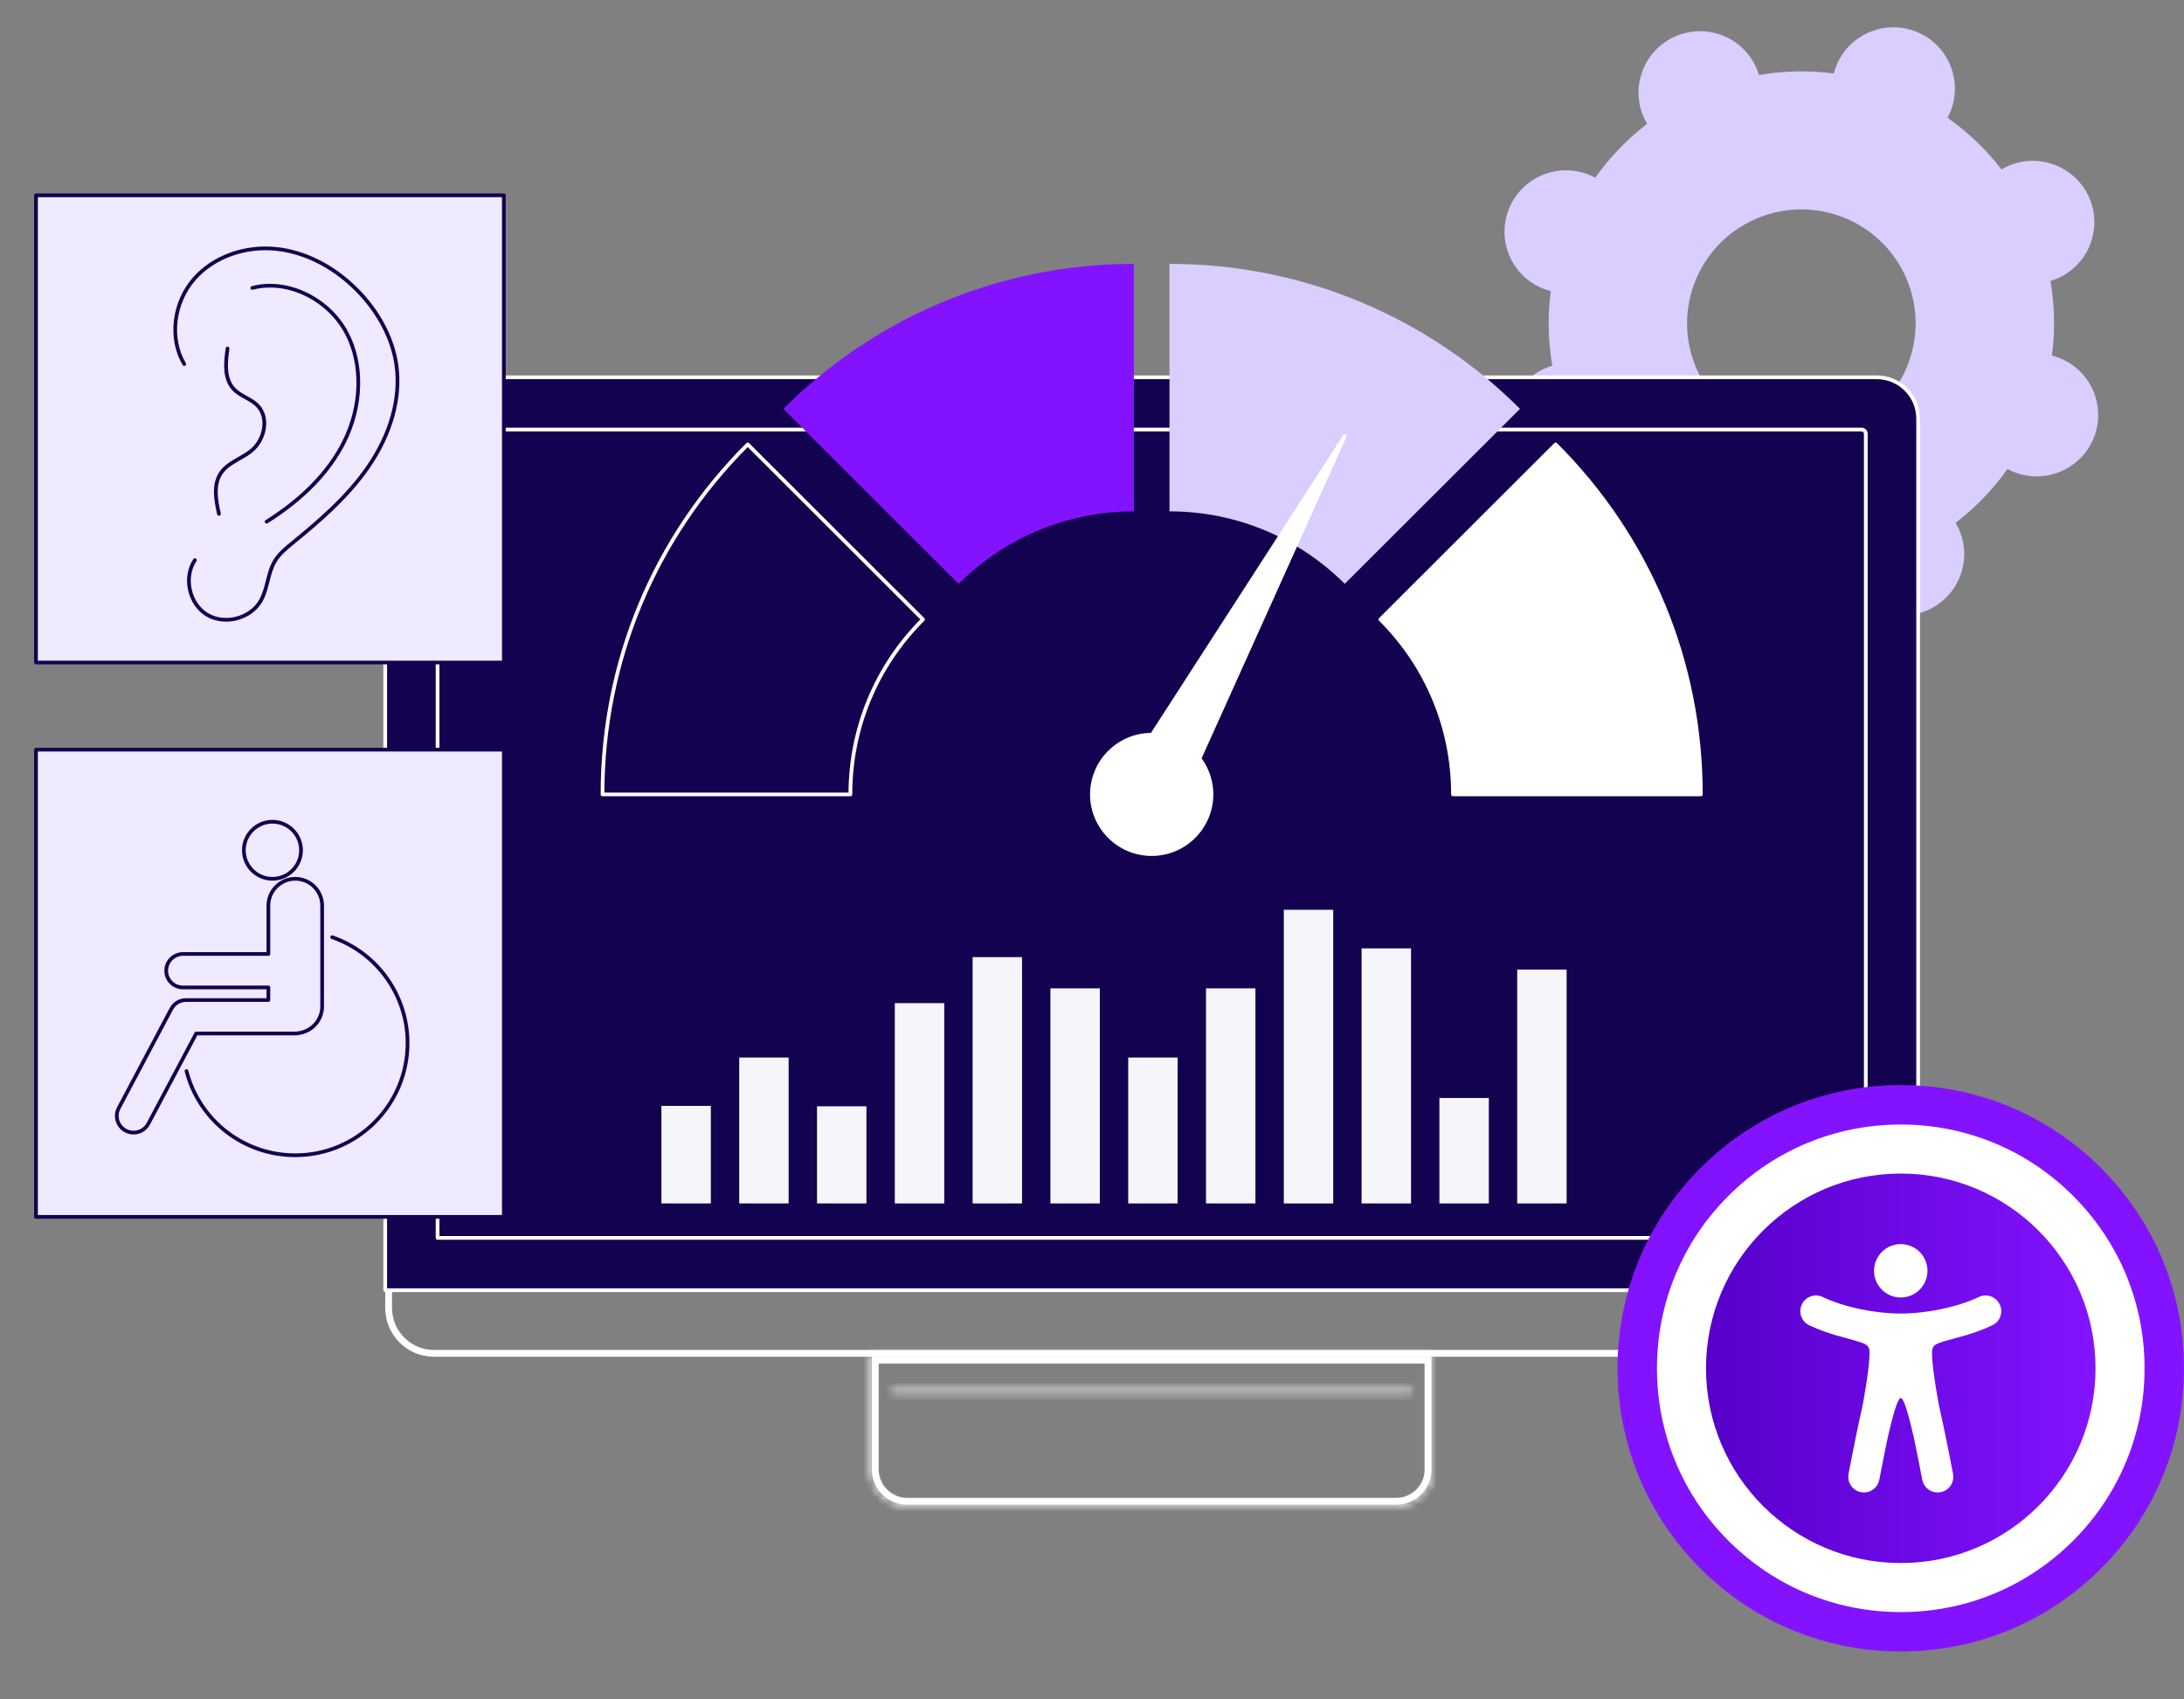
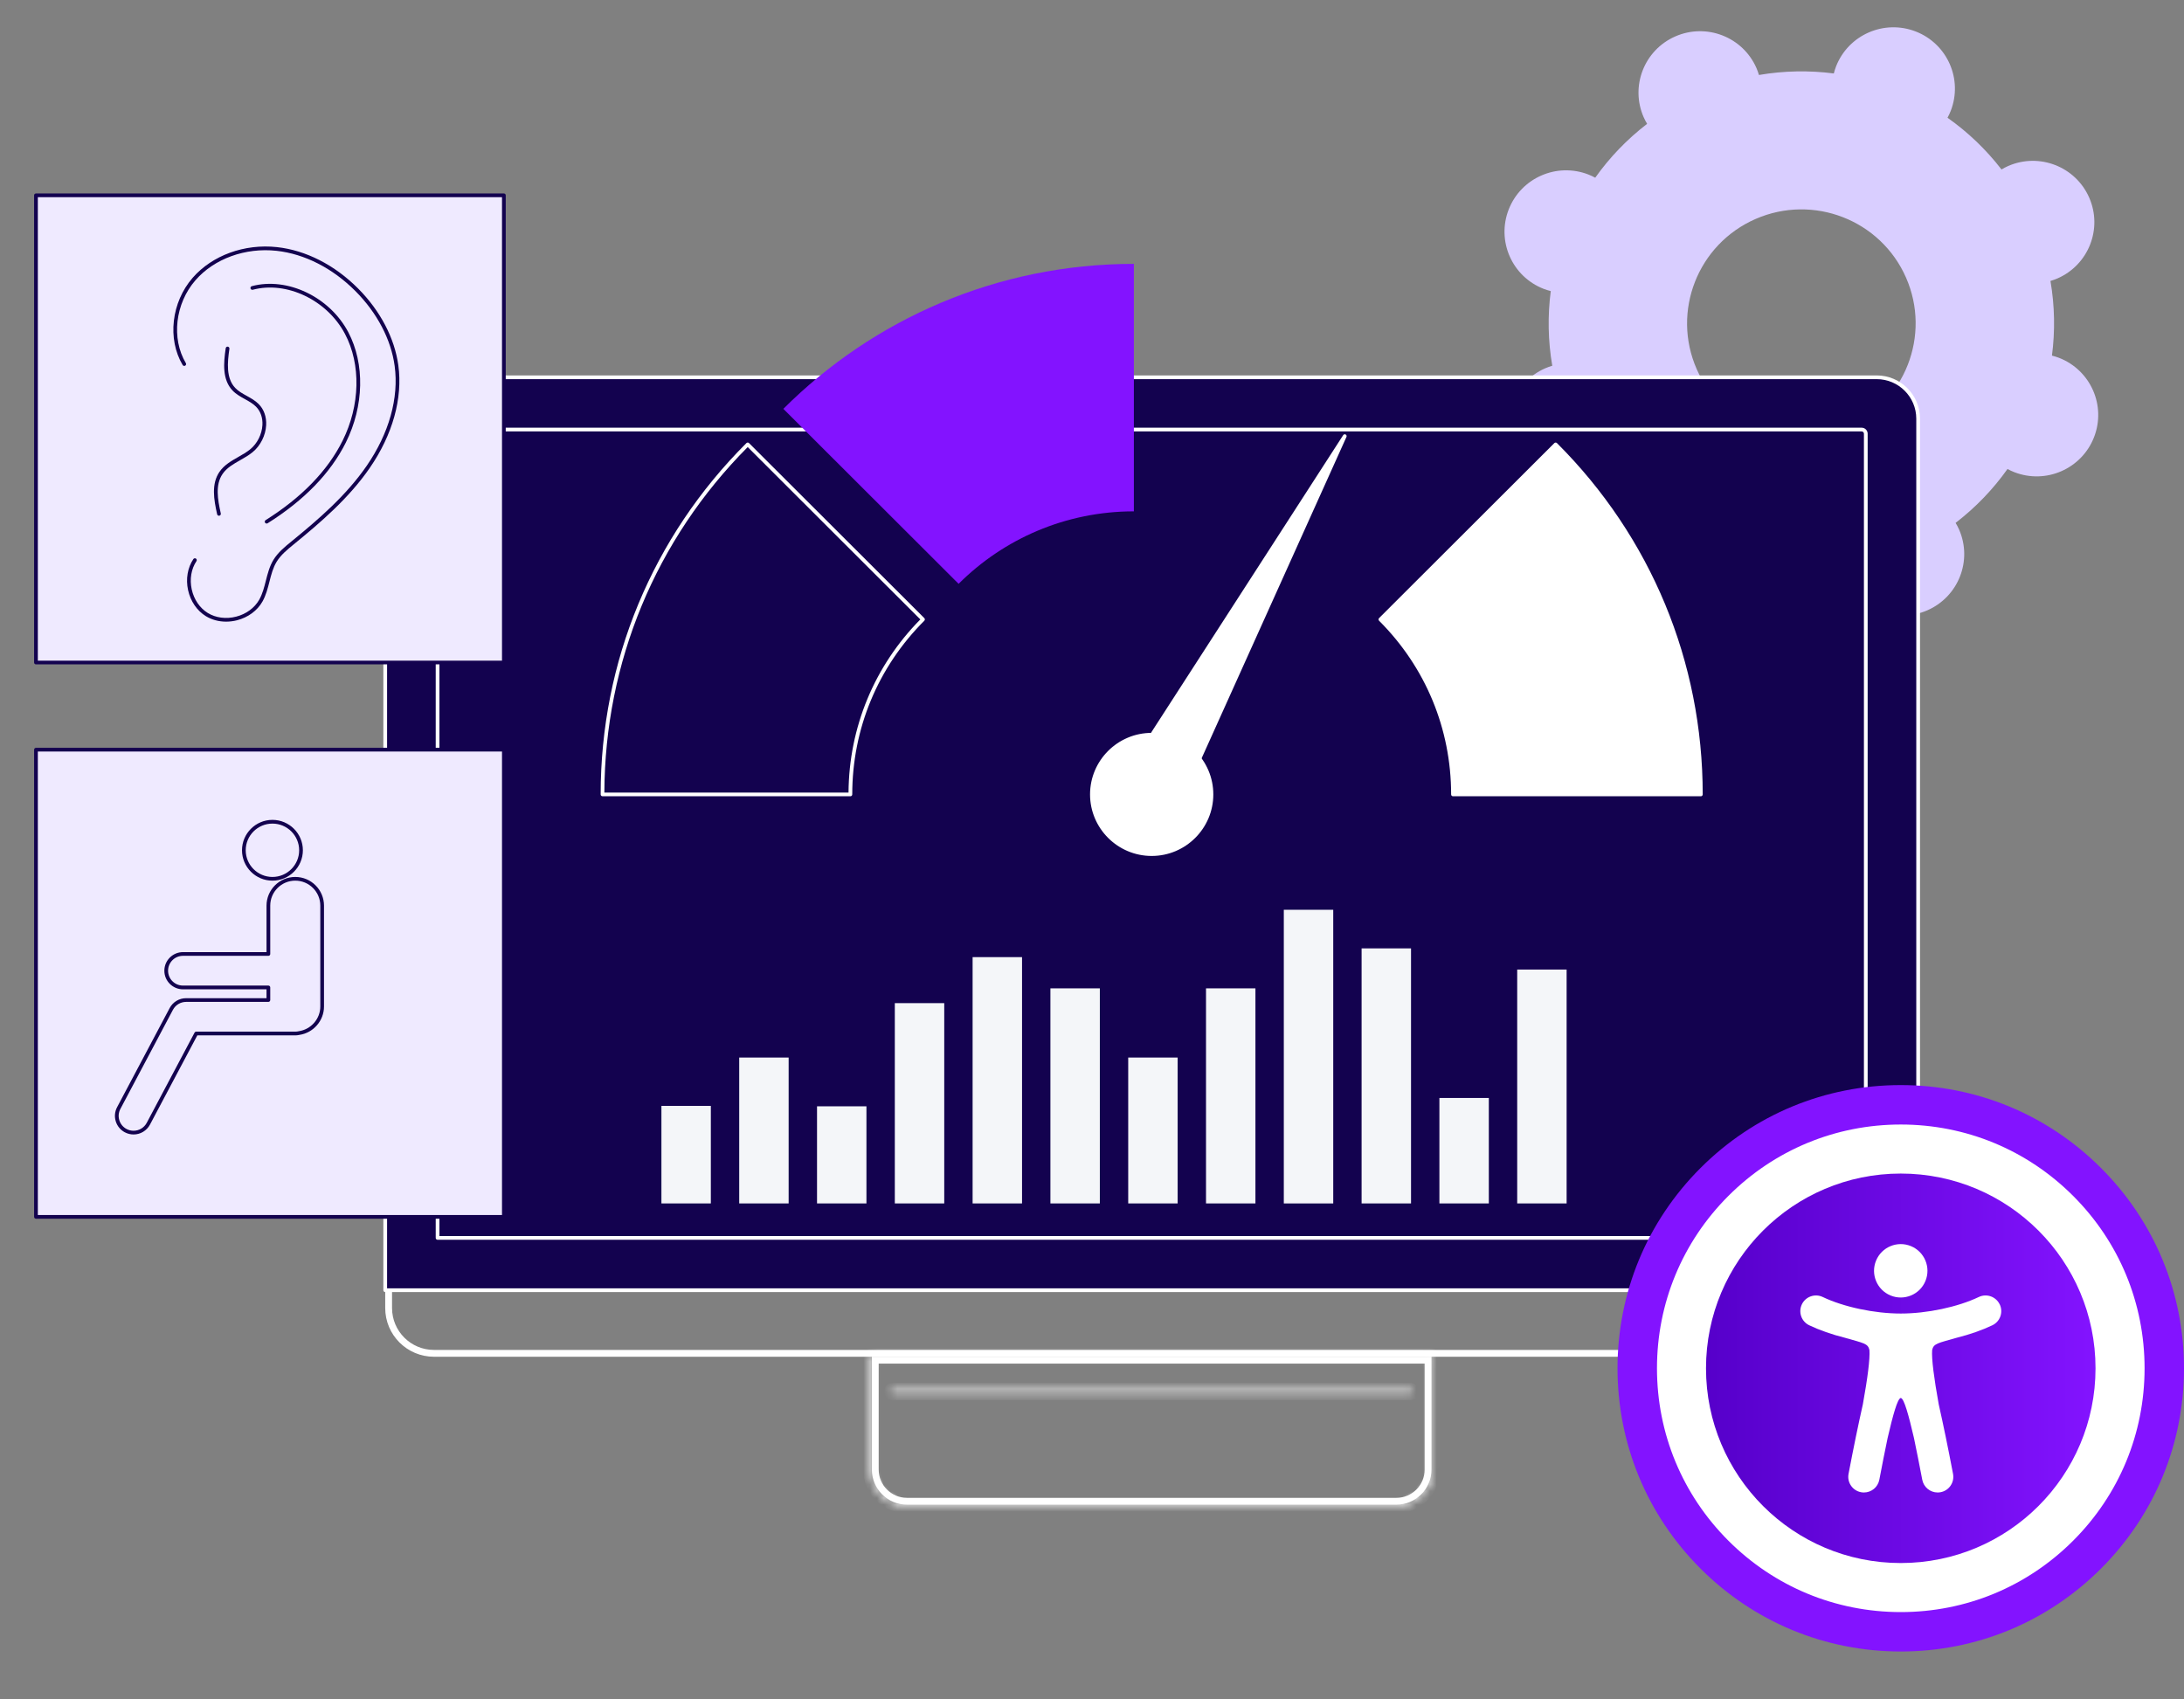
<svg xmlns="http://www.w3.org/2000/svg" width="320" height="249" viewBox="0 0 320 249" fill="none">
  <rect x="0" y="0" width="320" height="249" fill="#808080" stroke="none" />
  <path d="M233.638 70.437C233.978 70.289 234.3 70.117 234.611 69.932C236.884 72.878 239.559 75.421 242.523 77.511C242.352 77.829 242.192 78.156 242.057 78.5C240.244 83.126 242.533 88.34 247.171 90.146C251.808 91.952 257.036 89.667 258.85 85.041C258.985 84.697 259.09 84.348 259.181 83.999C262.782 84.465 266.477 84.403 270.151 83.776C270.255 84.121 270.374 84.465 270.523 84.805C272.52 89.352 277.836 91.423 282.397 89.43C286.958 87.437 289.037 82.135 287.041 77.587C286.892 77.248 286.72 76.927 286.535 76.616C289.49 74.347 292.041 71.68 294.139 68.723C294.457 68.894 294.786 69.052 295.132 69.187C299.769 70.993 304.997 68.708 306.811 64.083C308.625 59.458 306.335 54.244 301.698 52.438C301.352 52.303 301.004 52.199 300.653 52.109C301.123 48.517 301.063 44.831 300.433 41.167C300.78 41.063 301.125 40.945 301.465 40.796C306.025 38.803 308.104 33.5 306.108 28.953C304.111 24.405 298.796 22.334 294.234 24.327C293.894 24.475 293.572 24.648 293.261 24.832C290.988 21.886 288.314 19.343 285.349 17.253C285.52 16.935 285.68 16.608 285.815 16.264C287.628 11.638 285.339 6.424 280.702 4.618C276.064 2.812 270.836 5.097 269.022 9.722C268.887 10.066 268.782 10.415 268.691 10.764C265.09 10.297 261.395 10.358 257.721 10.987C257.617 10.642 257.498 10.297 257.349 9.958C255.352 5.41 250.037 3.34 245.475 5.332C240.913 7.325 238.836 12.628 240.831 17.176C240.98 17.515 241.152 17.836 241.337 18.146C238.382 20.415 235.831 23.083 233.733 26.04C233.415 25.869 233.086 25.711 232.74 25.576C228.103 23.77 222.875 26.055 221.061 30.679C219.248 35.305 221.537 40.519 226.174 42.325C226.52 42.46 226.869 42.564 227.219 42.654C226.75 46.246 226.809 49.931 227.439 53.595C227.092 53.699 226.747 53.818 226.407 53.967C221.847 55.959 219.768 61.262 221.764 65.81C223.761 70.358 229.076 72.429 233.638 70.436V70.437ZM257.221 32.089C265.691 28.388 275.565 32.233 279.272 40.68C282.98 49.126 279.12 58.974 270.65 62.675C262.18 66.376 252.306 62.531 248.599 54.084C244.891 45.639 248.751 35.79 257.221 32.089Z" fill="#D9CEFF" />
  <path d="M278.149 63.552V181.397H68.888V63.552C68.888 63.218 69.16 62.946 69.495 62.946L277.542 62.946C277.878 62.946 278.149 63.218 278.149 63.552Z" fill="white" />
  <path d="M277.818 187.625L280.547 189.332V191.671C280.547 195.337 277.571 198.31 273.898 198.31H63.59C59.918 198.31 56.942 195.337 56.942 191.671V188.832L65.254 187.625H277.818Z" stroke="white" />
  <path d="M62.515 55.284H274.974C278.326 55.284 281.047 58.001 281.047 61.348V189.057H56.442V61.348C56.442 58.001 59.163 55.284 62.515 55.284Z" fill="#13024F" />
  <path d="M281.046 189.33H56.442C56.291 189.33 56.169 189.207 56.169 189.057V61.348C56.169 57.854 59.016 55.012 62.515 55.012H274.975C278.474 55.012 281.32 57.854 281.32 61.348V189.056C281.32 189.207 281.197 189.328 281.047 189.328L281.046 189.33ZM56.716 188.784H280.773V61.348C280.773 58.155 278.172 55.558 274.975 55.558H62.515C59.317 55.558 56.716 58.156 56.716 61.348V188.784Z" fill="white" />
  <path d="M273.375 181.668H64.114C63.963 181.668 63.841 181.546 63.841 181.396V63.55C63.841 63.065 64.237 62.671 64.721 62.671H272.768C273.254 62.671 273.649 63.066 273.649 63.551V181.396C273.649 181.547 273.527 181.668 273.377 181.668H273.375ZM64.388 181.123H273.103V63.551C273.103 63.367 272.953 63.217 272.768 63.217H64.721C64.537 63.217 64.387 63.367 64.387 63.55V181.123H64.388Z" fill="white" />
  <path d="M209.242 199.31V215.342C209.242 217.901 207.161 219.982 204.595 219.982H132.892C130.328 219.982 128.246 217.902 128.246 215.342V199.31H209.242Z" stroke="white" />
  <mask id="path-8-inside-1_1606_2905" fill="white">
    <path d="M204.595 220.756H132.892C129.904 220.756 127.473 218.328 127.473 215.344V198.811C127.473 198.66 127.596 198.539 127.746 198.539H209.741C209.892 198.539 210.014 198.662 210.014 198.811V215.344C210.014 218.328 207.583 220.756 204.594 220.756H204.595ZM128.02 199.084V215.343C128.02 218.026 130.206 220.208 132.892 220.208H204.595C207.283 220.208 209.468 218.025 209.468 215.343V199.084H128.02Z" />
  </mask>
  <path d="M128.02 199.084V198.084H127.02V199.084H128.02ZM209.468 199.084H210.468V198.084H209.468V199.084ZM204.595 220.756V219.756H132.892V220.756V221.756H204.595V220.756ZM132.892 220.756V219.756C130.455 219.756 128.473 217.775 128.473 215.344H127.473H126.473C126.473 218.882 129.353 221.756 132.892 221.756V220.756ZM127.473 215.344H128.473V198.811H127.473H126.473V215.344H127.473ZM127.473 198.811H128.473C128.473 199.217 128.144 199.539 127.746 199.539V198.539V197.539C127.048 197.539 126.473 198.104 126.473 198.811H127.473ZM127.746 198.539V199.539H209.741V198.539V197.539H127.746V198.539ZM209.741 198.539V199.539C209.338 199.539 209.014 199.212 209.014 198.811H210.014H211.014C211.014 198.111 210.446 197.539 209.741 197.539V198.539ZM210.014 198.811H209.014V215.344H210.014H211.014V198.811H210.014ZM210.014 215.344H209.014C209.014 217.775 207.032 219.756 204.594 219.756V220.756V221.756C208.134 221.756 211.014 218.882 211.014 215.344H210.014ZM204.594 220.756V221.756H204.595V220.756V219.756H204.594V220.756ZM128.02 199.084H127.02V215.343H128.02H129.02V199.084H128.02ZM128.02 215.343H127.02C127.02 218.58 129.656 221.208 132.892 221.208V220.208V219.208C130.757 219.208 129.02 217.472 129.02 215.343H128.02ZM132.892 220.208V221.208H204.595V220.208V219.208H132.892V220.208ZM204.595 220.208V221.208C207.834 221.208 210.468 218.578 210.468 215.343H209.468H208.468C208.468 217.471 206.732 219.208 204.595 219.208V220.208ZM209.468 215.343H210.468V199.084H209.468H208.468V215.343H209.468ZM209.468 199.084V198.084H128.02V199.084V200.084H209.468V199.084Z" fill="white" mask="url(#path-8-inside-1_1606_2905)" />
  <mask id="path-10-inside-2_1606_2905" fill="white">
    <path d="M206.688 204.174H130.801C130.65 204.174 130.529 204.051 130.529 203.901C130.529 203.751 130.651 203.629 130.801 203.629H206.688C206.839 203.629 206.961 203.751 206.961 203.901C206.961 204.051 206.838 204.174 206.688 204.174Z" />
  </mask>
  <path d="M206.688 204.174V203.174H130.801V204.174V205.174H206.688V204.174ZM130.801 204.174V203.174C131.204 203.174 131.529 203.5 131.529 203.901H130.529H129.529C129.529 204.602 130.096 205.174 130.801 205.174V204.174ZM130.529 203.901H131.529C131.529 204.305 131.202 204.629 130.801 204.629V203.629V202.629C130.1 202.629 129.529 203.198 129.529 203.901H130.529ZM130.801 203.629V204.629H206.688V203.629V202.629H130.801V203.629ZM206.688 203.629V204.629C206.285 204.629 205.961 204.302 205.961 203.901H206.961H207.961C207.961 203.201 207.393 202.629 206.688 202.629V203.629ZM206.961 203.901H205.961C205.961 203.497 206.287 203.174 206.688 203.174V204.174V205.174C207.389 205.174 207.961 204.605 207.961 203.901H206.961Z" fill="white" mask="url(#path-10-inside-2_1606_2905)" />
  <path d="M135.234 90.765C128.662 97.328 124.597 106.394 124.597 116.408H88.281C88.281 96.38 96.41 78.247 109.555 65.122L135.234 90.765Z" fill="#13024F" />
  <path d="M124.597 116.68H88.281C88.13 116.68 88.008 116.558 88.008 116.408C88.008 96.96 95.592 78.678 109.363 64.929C109.469 64.823 109.643 64.823 109.749 64.929L135.429 90.572C135.535 90.678 135.535 90.852 135.429 90.958C128.621 97.756 124.872 106.795 124.872 116.408C124.872 116.559 124.75 116.68 124.6 116.68H124.597ZM88.554 116.136H124.325C124.394 106.57 128.123 97.581 134.847 90.766L109.554 65.508C96.072 79.068 88.623 97.026 88.552 116.136H88.554Z" fill="white" />
  <path d="M166.135 38.665V74.93C156.106 74.93 147.028 78.988 140.455 85.551L114.776 59.909C127.919 46.784 146.078 38.665 166.135 38.665Z" fill="#8313FF" />
  <path d="M202.255 90.765C208.827 97.328 212.892 106.394 212.892 116.408H249.208C249.208 96.38 241.079 78.247 227.934 65.122L202.255 90.765Z" fill="white" />
  <path d="M249.208 116.68H212.892C212.741 116.68 212.619 116.558 212.619 116.408C212.619 106.794 208.87 97.756 202.062 90.958C201.955 90.852 201.955 90.678 202.062 90.572L227.741 64.929C227.848 64.823 228.021 64.823 228.128 64.929C241.898 78.678 249.482 96.96 249.482 116.408C249.482 116.559 249.36 116.68 249.21 116.68H249.208ZM213.165 116.136H248.936C248.866 97.026 241.416 79.068 227.934 65.508L202.641 90.766C209.365 97.581 213.094 106.57 213.164 116.136H213.165Z" fill="white" />
-   <path d="M171.355 38.665V74.93C181.383 74.93 190.462 78.988 197.034 85.551L222.714 59.909C209.57 46.784 191.411 38.665 171.355 38.665Z" fill="#D9CEFF" />
-   <path d="M172.909 117.44C171.749 119.572 169.079 120.362 166.946 119.203C164.812 118.044 164.023 115.379 165.182 113.248L165.544 112.687V112.685L197.033 63.907L173.183 116.829V116.831L172.908 117.44H172.909Z" fill="white" />
+   <path d="M172.909 117.44C171.749 119.572 169.079 120.362 166.946 119.203C164.812 118.044 164.023 115.379 165.182 113.248L165.544 112.687V112.685L197.033 63.907L173.183 116.829V116.831L172.908 117.44H172.909" fill="white" />
  <path d="M169.037 120.009C168.284 120.009 167.522 119.827 166.815 119.445C164.553 118.217 163.713 115.38 164.942 113.119L196.805 63.761C196.882 63.641 197.039 63.601 197.165 63.669C197.291 63.737 197.343 63.891 197.284 64.021L173.435 116.943C173.435 116.943 173.43 116.953 173.427 116.958L173.16 117.554C173.157 117.561 173.153 117.567 173.151 117.573C172.304 119.128 170.696 120.01 169.038 120.01L169.037 120.009ZM195.29 67.113L165.412 113.397C164.337 115.375 165.079 117.88 167.077 118.964C169.071 120.047 171.575 119.308 172.665 117.319L172.934 116.72C172.934 116.72 172.939 116.71 172.941 116.705L195.291 67.113H195.29Z" fill="white" />
  <path d="M170.753 124.928C175.46 123.819 178.375 119.109 177.264 114.409C176.153 109.709 171.437 106.798 166.731 107.908C162.024 109.017 159.109 113.726 160.22 118.426C161.331 123.126 166.047 126.037 170.753 124.928Z" fill="white" />
  <path d="M168.744 125.425C163.765 125.425 159.714 121.38 159.714 116.407C159.714 111.435 163.765 107.39 168.744 107.39C173.724 107.39 177.775 111.435 177.775 116.407C177.775 121.38 173.724 125.425 168.744 125.425ZM168.744 107.936C164.066 107.936 160.26 111.736 160.26 116.407C160.26 121.079 164.066 124.879 168.744 124.879C173.422 124.879 177.228 121.079 177.228 116.407C177.228 111.736 173.422 107.936 168.744 107.936Z" fill="white" />
  <path d="M104.153 162.05H96.911V176.342H104.153V162.05Z" fill="#F4F6F9" />
  <path d="M115.552 154.964H108.31V176.342H115.552V154.964Z" fill="#F4F6F9" />
  <path d="M126.951 162.111H119.71V176.342H126.951V162.111Z" fill="#F4F6F9" />
  <path d="M138.351 146.992H131.109V176.342H138.351V146.992Z" fill="#F4F6F9" />
  <path d="M149.749 140.251H142.507V176.342H149.749V140.251Z" fill="#F4F6F9" />
  <path d="M161.148 144.826H153.906V176.342H161.148V144.826Z" fill="#F4F6F9" />
  <path d="M172.547 154.964H165.306V176.342H172.547V154.964Z" fill="#F4F6F9" />
  <path d="M183.946 144.826H176.705V176.342H183.946V144.826Z" fill="#F4F6F9" />
  <path d="M195.346 133.312H188.104V176.344H195.346V133.312Z" fill="#F4F6F9" />
  <path d="M206.744 138.969H199.502V176.342H206.744V138.969Z" fill="#F4F6F9" />
  <path d="M218.143 160.888H210.901V176.342H218.143V160.888Z" fill="#F4F6F9" />
  <path d="M229.542 142.071H222.301V176.342H229.542V142.071Z" fill="#F4F6F9" />
  <path d="M73.827 109.853H5.271V178.311H73.827V109.853Z" fill="#EFEAFF" />
  <path d="M73.827 178.583H5.271C5.121 178.583 4.999 178.461 4.999 178.31V109.852C4.999 109.701 5.12 109.58 5.271 109.58H73.827C73.978 109.58 74.1 109.701 74.1 109.852V178.31C74.1 178.461 73.978 178.583 73.827 178.583ZM5.544 178.039H73.554V110.126H5.544V178.039Z" fill="#13024F" />
-   <path d="M43.264 169.557C35.619 169.557 28.955 164.397 27.061 157.01C27.023 156.864 27.111 156.715 27.258 156.678C27.403 156.64 27.551 156.729 27.59 156.875C29.422 164.021 35.869 169.012 43.266 169.012C52.188 169.012 59.446 161.763 59.446 152.855C59.446 145.98 55.079 139.845 48.58 137.588C48.437 137.539 48.363 137.384 48.411 137.242C48.461 137.1 48.617 137.024 48.758 137.074C55.477 139.406 59.99 145.747 59.99 152.853C59.99 162.063 52.487 169.555 43.264 169.555V169.557Z" fill="#13024F" />
  <path d="M40.593 128.717C42.875 128.347 44.425 126.199 44.055 123.919C43.684 121.64 41.533 120.092 39.251 120.462C36.968 120.832 35.418 122.98 35.788 125.259C36.159 127.539 38.31 129.087 40.593 128.717Z" fill="#EFEAFF" />
  <path d="M39.918 129.045C37.458 129.045 35.458 127.047 35.458 124.591C35.458 122.136 37.458 120.139 39.918 120.139C42.377 120.139 44.378 122.137 44.378 124.591C44.378 127.046 42.377 129.045 39.918 129.045ZM39.918 120.684C37.76 120.684 36.003 122.436 36.003 124.593C36.003 126.749 37.76 128.502 39.918 128.502C42.076 128.502 43.832 126.748 43.832 124.593C43.832 122.438 42.076 120.684 39.918 120.684Z" fill="#13024F" />
  <path d="M43.263 128.772C41.088 128.772 39.325 130.534 39.325 132.706V139.79H26.81C25.454 139.79 24.355 140.888 24.355 142.242C24.355 143.597 25.454 144.695 26.81 144.695H39.325V146.539H27.269C26.359 146.539 25.523 147.042 25.098 147.844L17.399 162.363C16.765 163.56 17.222 165.044 18.421 165.678C18.788 165.873 19.18 165.964 19.567 165.964C20.447 165.964 21.299 165.49 21.74 164.658L28.746 151.443H43.263C43.462 151.443 43.655 151.417 43.84 151.373C45.741 151.093 47.203 149.463 47.203 147.486V132.705C47.203 130.533 45.439 128.771 43.263 128.771V128.772Z" fill="#EFEAFF" />
  <path d="M19.567 166.237C19.126 166.237 18.685 166.126 18.293 165.92C17.648 165.579 17.176 165.009 16.962 164.313C16.747 163.617 16.817 162.88 17.159 162.237L24.857 147.717C25.331 146.823 26.255 146.268 27.267 146.268H39.051V144.967H26.809C25.304 144.967 24.081 143.745 24.081 142.243C24.081 140.74 25.304 139.518 26.809 139.518H39.051V132.708C39.051 130.389 40.94 128.501 43.262 128.501C45.584 128.501 47.473 130.388 47.473 132.708V147.488C47.473 149.557 45.927 151.343 43.877 151.644C43.685 151.691 43.47 151.717 43.261 151.717H28.909L21.978 164.787C21.503 165.682 20.579 166.238 19.565 166.238L19.567 166.237ZM27.269 146.811C26.458 146.811 25.718 147.256 25.339 147.971L17.641 162.491C17.368 163.006 17.312 163.595 17.483 164.152C17.654 164.709 18.033 165.165 18.548 165.438C18.867 165.606 19.21 165.692 19.568 165.692C20.38 165.692 21.12 165.246 21.5 164.531L28.507 151.316C28.554 151.227 28.647 151.171 28.748 151.171H43.264C43.431 151.171 43.603 151.15 43.776 151.108C45.585 150.842 46.93 149.286 46.93 147.486V132.705C46.93 130.686 45.285 129.044 43.263 129.044C41.241 129.044 39.596 130.686 39.596 132.705V139.788C39.596 139.939 39.475 140.06 39.324 140.06H26.809C25.605 140.06 24.626 141.038 24.626 142.24C24.626 143.442 25.605 144.42 26.809 144.42H39.324C39.475 144.42 39.596 144.541 39.596 144.692V146.537C39.596 146.688 39.475 146.809 39.324 146.809H27.267L27.269 146.811Z" fill="#13024F" />
  <path d="M73.827 28.621H5.271V97.079H73.827V28.621Z" fill="#EFEAFF" />
  <path d="M73.827 97.352H5.271C5.121 97.352 4.998 97.23 4.998 97.079V28.621C4.998 28.47 5.12 28.349 5.271 28.349H73.827C73.978 28.349 74.1 28.47 74.1 28.621V97.079C74.1 97.23 73.978 97.352 73.827 97.352ZM5.544 96.807H73.554V28.894H5.544V96.807Z" fill="#13024F" />
  <path d="M33.129 91.092C32.058 91.092 31.026 90.817 30.159 90.285C28.861 89.488 27.912 88.098 27.557 86.473C27.201 84.847 27.483 83.19 28.33 81.925C28.414 81.8 28.583 81.766 28.708 81.849C28.833 81.932 28.867 82.102 28.784 82.227C28.019 83.369 27.766 84.875 28.09 86.356C28.413 87.838 29.271 89.1 30.444 89.821C31.616 90.541 33.132 90.737 34.601 90.359C36.071 89.981 37.303 89.077 37.98 87.88C38.459 87.035 38.709 86.052 38.951 85.101C39.216 84.06 39.49 82.983 40.064 82.039C40.725 80.953 41.719 80.141 42.68 79.356L42.704 79.337C46.628 76.132 50.71 72.637 53.729 68.255C57.009 63.496 58.463 58.298 57.825 53.618C57.296 49.735 55.253 45.841 52.075 42.651C48.73 39.295 44.627 37.201 40.522 36.753C35.94 36.252 31.386 37.907 28.636 41.069C25.671 44.479 25.08 49.584 27.229 53.209C27.306 53.339 27.263 53.504 27.134 53.581C27.004 53.658 26.836 53.615 26.761 53.486C24.495 49.666 25.11 44.294 28.225 40.712C31.089 37.416 35.826 35.691 40.581 36.211C44.81 36.672 49.03 38.822 52.461 42.266C55.723 45.539 57.82 49.545 58.365 53.544C59.022 58.358 57.536 63.693 54.179 68.564C51.119 73.004 47.003 76.528 43.05 79.757L43.026 79.777C42.099 80.534 41.142 81.316 40.53 82.321C39.998 83.196 39.745 84.186 39.479 85.235C39.229 86.22 38.968 87.239 38.455 88.147C37.705 89.473 36.35 90.471 34.738 90.887C34.202 91.024 33.659 91.092 33.127 91.092H33.129Z" fill="#13024F" />
  <path d="M32.081 75.573C31.956 75.573 31.845 75.488 31.816 75.36C31.324 73.186 30.946 70.913 32.158 69.139C32.84 68.143 33.891 67.544 34.909 66.964C35.515 66.619 36.142 66.262 36.673 65.828C37.697 64.99 38.378 63.63 38.45 62.279C38.507 61.217 38.176 60.265 37.519 59.598C37.063 59.135 36.488 58.817 35.879 58.479C35.242 58.126 34.583 57.761 34.063 57.213C32.545 55.607 32.754 53.179 33.072 51.027C33.094 50.879 33.228 50.772 33.382 50.797C33.53 50.819 33.633 50.957 33.612 51.106C33.315 53.132 33.11 55.412 34.461 56.839C34.922 57.327 35.516 57.655 36.146 58.004C36.762 58.345 37.399 58.697 37.911 59.217C38.677 59.994 39.063 61.092 38.998 62.308C38.918 63.807 38.161 65.316 37.022 66.249C36.456 66.713 35.809 67.081 35.183 67.437C34.175 68.011 33.224 68.552 32.613 69.446C31.523 71.039 31.887 73.182 32.351 75.24C32.385 75.386 32.292 75.532 32.146 75.566C32.126 75.571 32.106 75.572 32.085 75.572L32.081 75.573Z" fill="#13024F" />
  <path d="M39.066 76.718C38.976 76.718 38.886 76.674 38.836 76.591C38.755 76.463 38.794 76.295 38.921 76.216C44.211 72.888 48.001 68.978 50.188 64.595C52.774 59.412 52.912 53.41 50.548 48.931C47.933 43.975 41.998 41.132 37.037 42.459C36.892 42.498 36.742 42.412 36.704 42.266C36.665 42.12 36.751 41.971 36.897 41.933C42.094 40.543 48.302 43.506 51.032 48.678C53.475 53.308 53.339 59.5 50.676 64.838C48.445 69.311 44.587 73.294 39.212 76.676C39.167 76.704 39.117 76.718 39.068 76.718H39.066Z" fill="#13024F" />
  <g clip-path="url(#clip0_1606_2905)">
    <circle cx="278.443" cy="200.557" r="38.018" fill="white" />
    <path d="M278.5 229.037C294.26 229.037 307.036 216.261 307.036 200.501C307.036 184.741 294.26 171.965 278.5 171.965C262.74 171.965 249.964 184.741 249.964 200.501C249.964 216.261 262.74 229.037 278.5 229.037Z" fill="url(#paint0_linear_1606_2905)" />
    <path d="M282.114 187.712C282.941 185.716 281.992 183.427 279.996 182.6C277.999 181.773 275.71 182.721 274.883 184.718C274.056 186.714 275.004 189.003 277.001 189.83C278.998 190.657 281.287 189.709 282.114 187.712Z" fill="white" />
    <path d="M292.997 191.139C292.452 189.994 291.082 189.507 289.938 190.052C286.843 191.524 282.354 192.476 278.501 192.476C274.649 192.476 270.16 191.524 267.065 190.052C265.921 189.507 264.549 189.994 264.006 191.139C263.461 192.283 263.948 193.654 265.093 194.198C266.625 194.928 268.4 195.543 270.275 196.015C273.084 196.824 273.703 196.852 273.911 197.834C274.004 199.125 273.646 201.892 272.948 205.772C272.275 208.754 271.577 212.145 270.849 215.974C270.612 217.22 271.43 218.421 272.675 218.659C272.82 218.687 272.964 218.699 273.107 218.699C274.188 218.699 275.15 217.932 275.36 216.831C275.776 214.64 276.181 212.6 276.577 210.702C277.34 207.423 278.018 204.917 278.503 204.85V204.836H278.506V204.85C278.99 204.917 279.669 207.423 280.431 210.702C280.827 212.6 281.233 214.642 281.649 216.831C281.858 217.932 282.821 218.699 283.902 218.699C284.045 218.699 284.188 218.685 284.334 218.659C285.579 218.421 286.397 217.22 286.16 215.974C285.431 212.145 284.734 208.754 284.06 205.772C283.362 201.893 283.003 199.126 283.098 197.834C283.306 196.852 283.925 196.825 286.734 196.015C288.608 195.543 290.383 194.928 291.916 194.198C293.06 193.653 293.548 192.283 293.003 191.139H292.997Z" fill="white" />
    <path d="M278.5 242C267.415 242 256.994 237.683 249.155 229.845C241.317 222.006 237 211.585 237 200.5C237 189.415 241.317 178.994 249.155 171.155C256.994 163.317 267.415 159 278.5 159C289.585 159 300.006 163.317 307.845 171.155C315.683 178.994 320 189.415 320 200.5C320 211.585 315.683 222.006 307.845 229.845C300.006 237.683 289.585 242 278.5 242ZM278.5 164.78C268.958 164.78 259.988 168.495 253.242 175.242C246.495 181.989 242.78 190.96 242.78 200.502C242.78 210.043 246.495 219.014 253.242 225.761C259.989 232.508 268.96 236.224 278.502 236.224C288.044 236.224 297.014 232.508 303.761 225.761C310.508 219.014 314.224 210.043 314.224 200.502C314.224 190.96 310.508 181.989 303.761 175.242C297.014 168.495 288.044 164.78 278.502 164.78H278.5Z" fill="#8313FF" />
  </g>
  <defs>
    <linearGradient id="paint0_linear_1606_2905" x1="249.964" y1="200.501" x2="307.036" y2="200.501" gradientUnits="userSpaceOnUse">
      <stop stop-color="#5600CA" />
      <stop offset="1" stop-color="#8313FF" />
    </linearGradient>
    <clipPath id="clip0_1606_2905">
      <rect width="83" height="83" fill="white" transform="translate(237 159)" />
    </clipPath>
  </defs>
</svg>